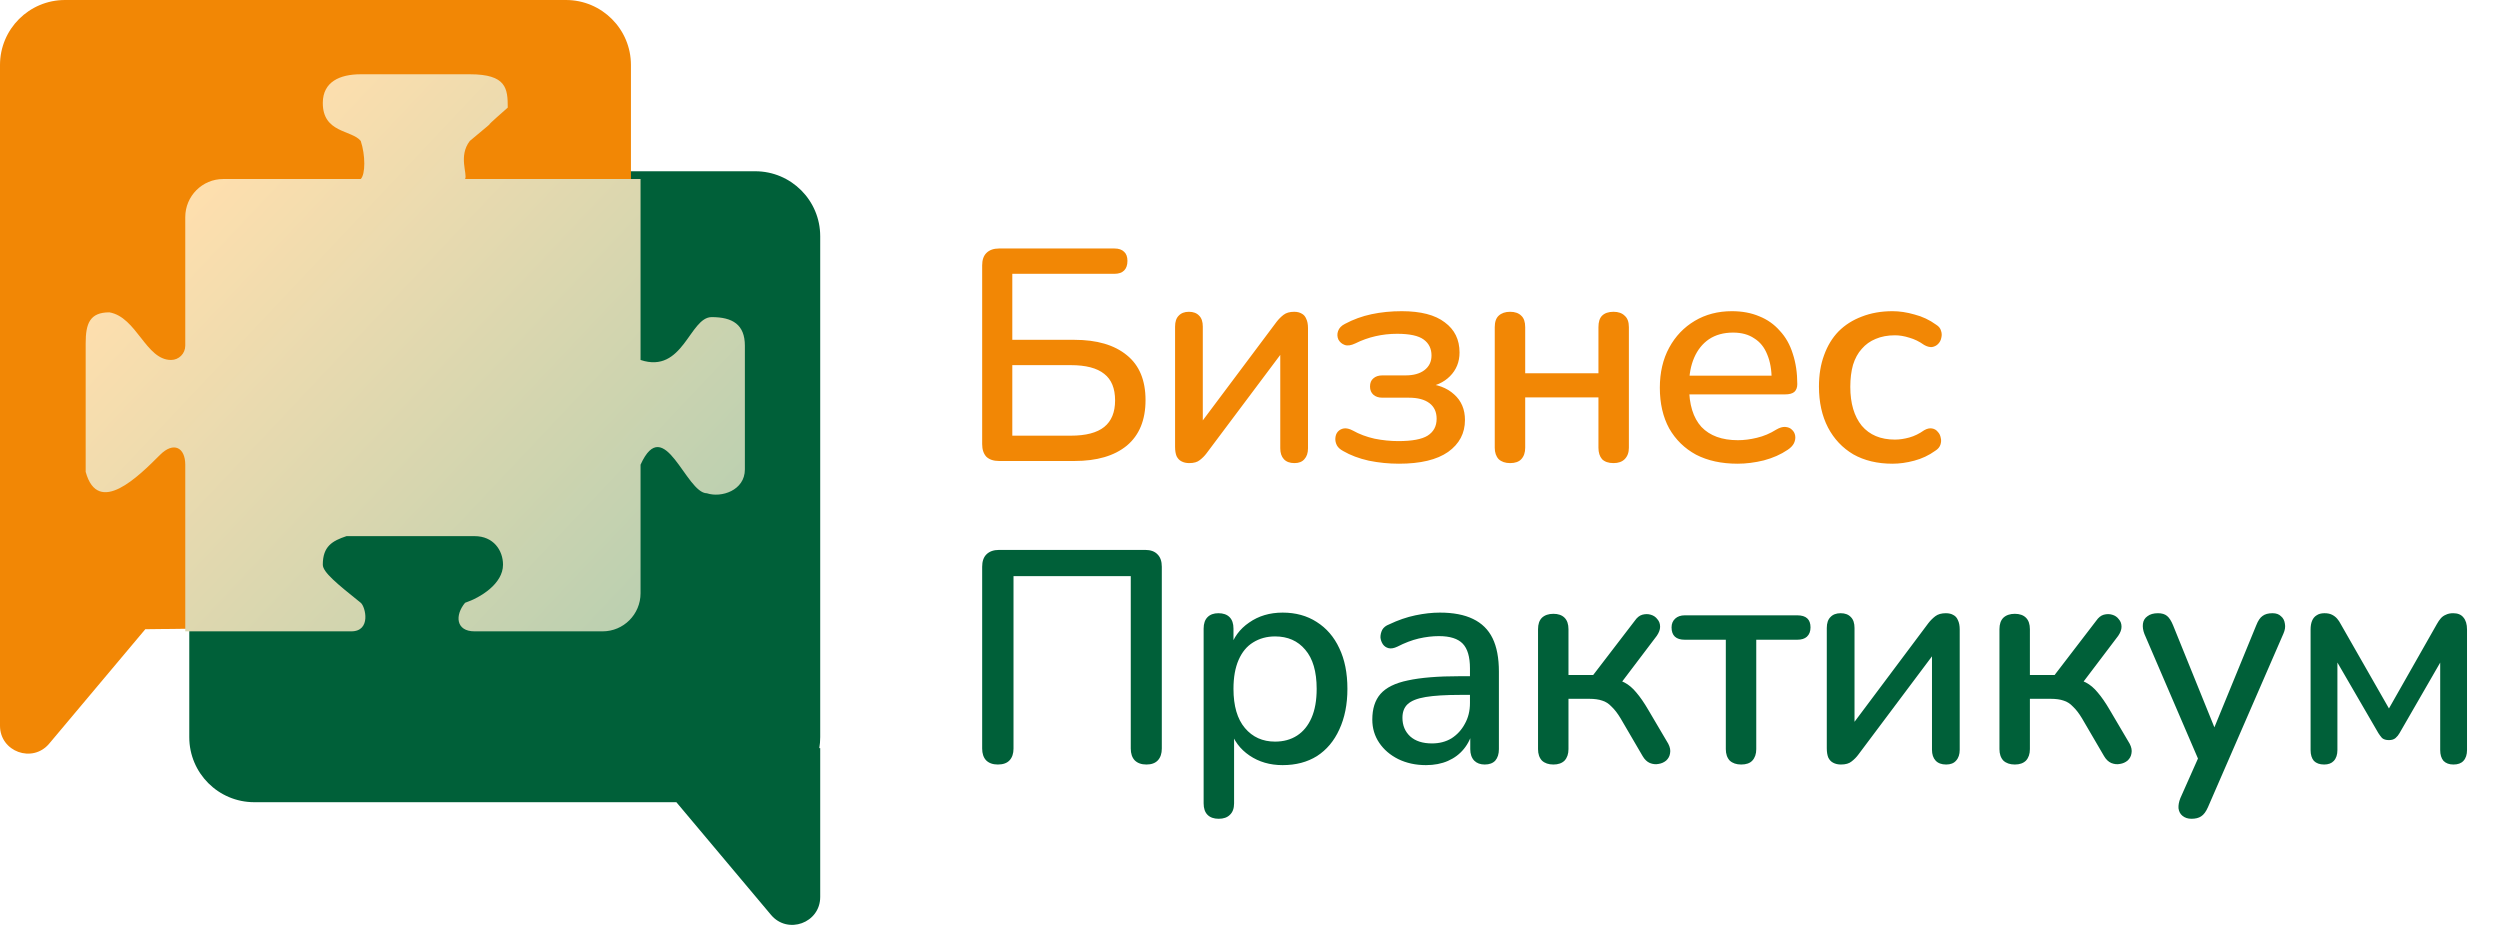
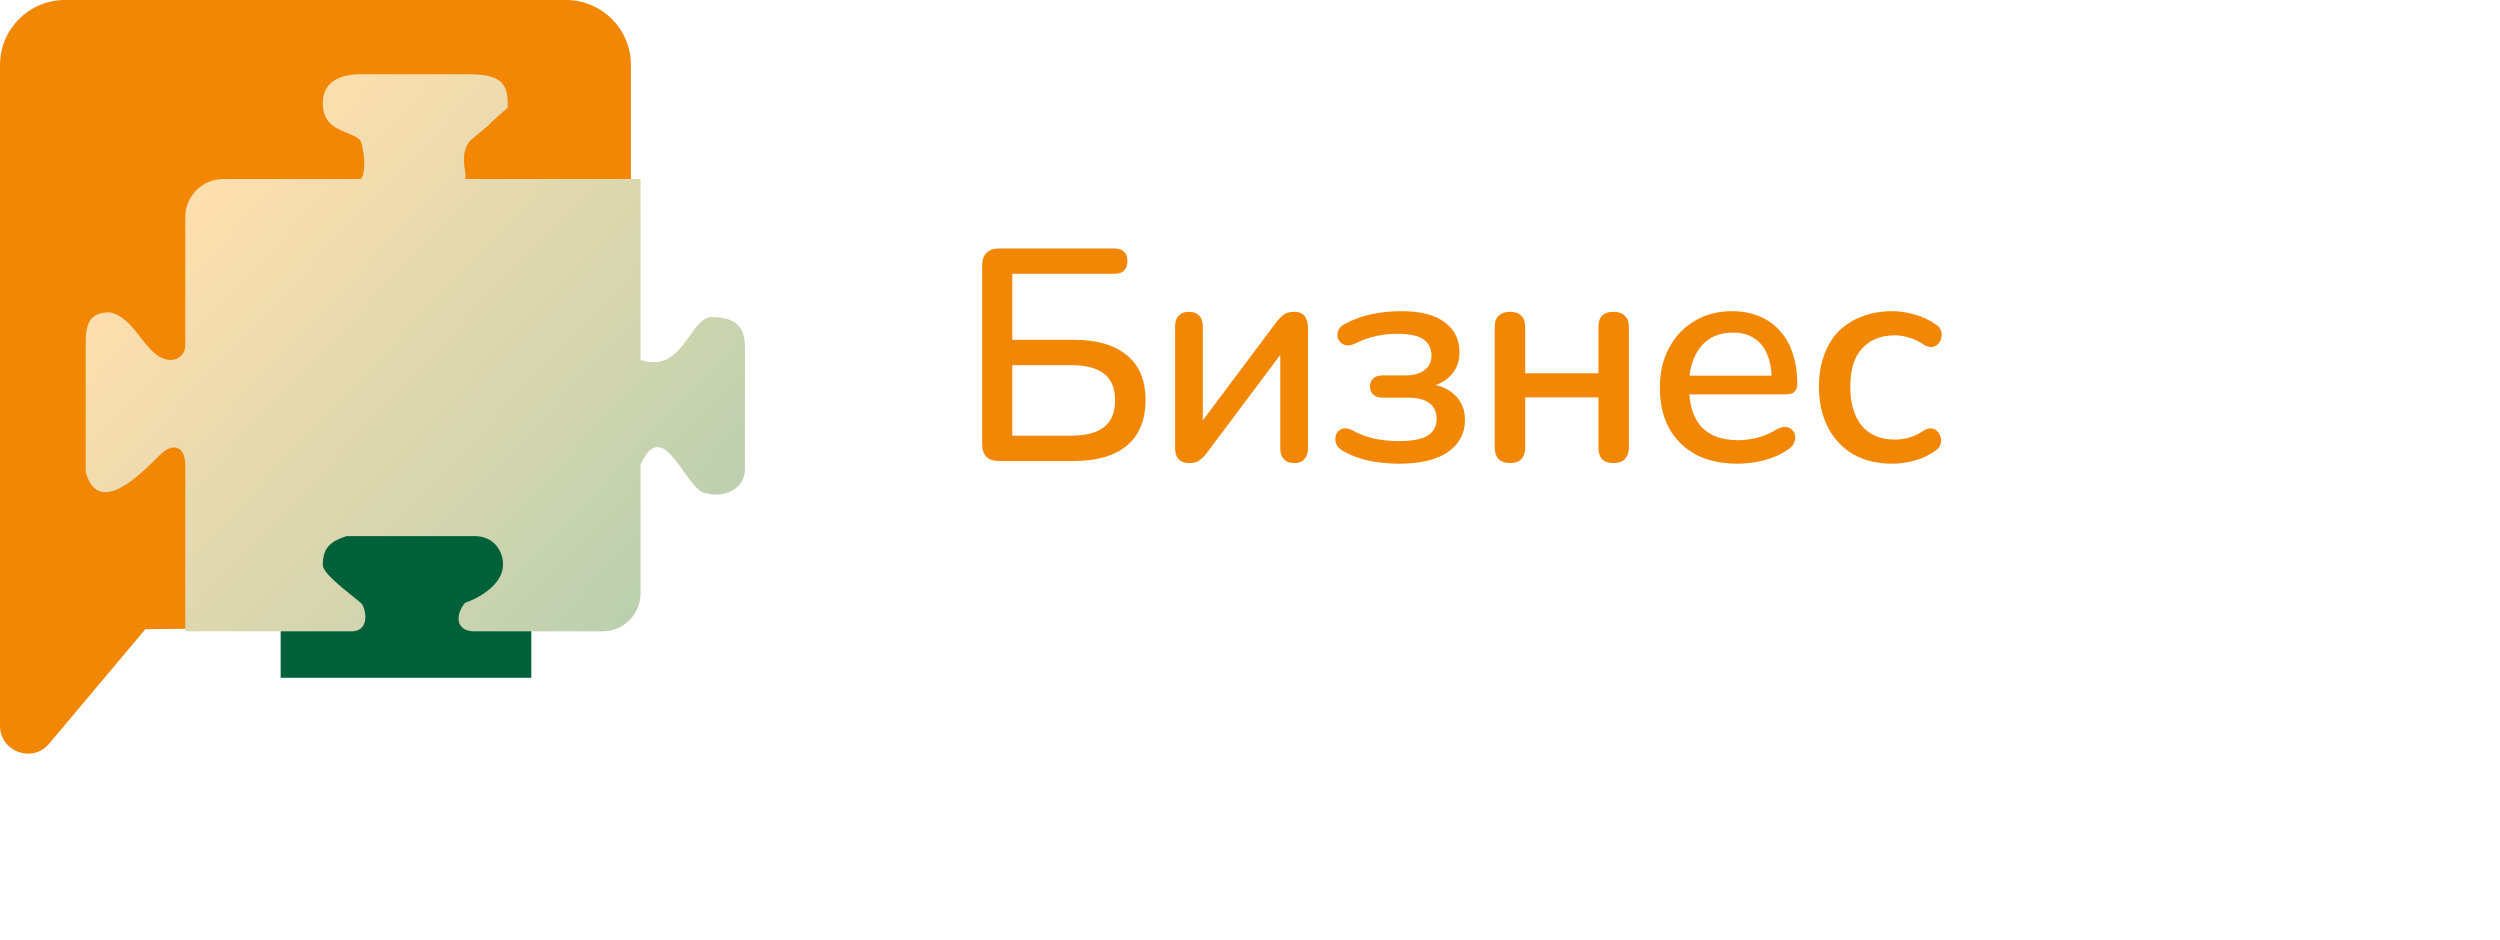
<svg xmlns="http://www.w3.org/2000/svg" width="141" height="53" viewBox="0 0 141 53" fill="none">
  <path d="M56.346 26C56.04 26 55.802 25.921 55.632 25.762C55.473 25.592 55.394 25.354 55.394 25.048V14.967C55.394 14.661 55.473 14.429 55.632 14.27C55.802 14.1 56.04 14.015 56.346 14.015H62.857C63.095 14.015 63.276 14.077 63.401 14.202C63.526 14.315 63.588 14.485 63.588 14.712C63.588 14.95 63.526 15.131 63.401 15.256C63.276 15.381 63.095 15.443 62.857 15.443H57.094V19.166H60.596C61.865 19.166 62.851 19.455 63.554 20.033C64.257 20.6 64.608 21.444 64.608 22.566C64.608 23.688 64.257 24.544 63.554 25.133C62.851 25.711 61.865 26 60.596 26H56.346ZM57.094 24.572H60.392C61.242 24.572 61.871 24.408 62.279 24.079C62.687 23.75 62.891 23.252 62.891 22.583C62.891 21.903 62.687 21.404 62.279 21.087C61.871 20.758 61.242 20.594 60.392 20.594H57.094V24.572ZM67.073 26.119C66.903 26.119 66.756 26.085 66.631 26.017C66.518 25.96 66.427 25.864 66.359 25.728C66.303 25.592 66.274 25.416 66.274 25.201V18.418C66.274 18.146 66.342 17.942 66.478 17.806C66.614 17.659 66.807 17.585 67.056 17.585C67.306 17.585 67.498 17.659 67.634 17.806C67.77 17.942 67.838 18.146 67.838 18.418V24.3H67.396L72.003 18.146C72.117 17.999 72.247 17.868 72.394 17.755C72.542 17.642 72.74 17.585 72.989 17.585C73.159 17.585 73.301 17.619 73.414 17.687C73.528 17.744 73.613 17.84 73.669 17.976C73.737 18.112 73.771 18.288 73.771 18.503V25.286C73.771 25.547 73.703 25.751 73.567 25.898C73.443 26.045 73.256 26.119 73.006 26.119C72.746 26.119 72.547 26.045 72.411 25.898C72.275 25.751 72.207 25.547 72.207 25.286V19.404H72.666L68.042 25.575C67.94 25.711 67.816 25.836 67.668 25.949C67.532 26.062 67.334 26.119 67.073 26.119ZM78.901 26.153C78.323 26.153 77.757 26.096 77.201 25.983C76.646 25.858 76.164 25.677 75.756 25.439C75.586 25.348 75.467 25.241 75.399 25.116C75.331 24.98 75.303 24.844 75.314 24.708C75.326 24.561 75.371 24.442 75.45 24.351C75.541 24.249 75.654 24.187 75.79 24.164C75.938 24.141 76.108 24.181 76.3 24.283C76.663 24.487 77.071 24.64 77.524 24.742C77.978 24.833 78.425 24.878 78.867 24.878C79.638 24.878 80.188 24.776 80.516 24.572C80.856 24.357 81.026 24.039 81.026 23.62C81.026 23.235 80.89 22.94 80.618 22.736C80.346 22.532 79.961 22.43 79.462 22.43H77.966C77.751 22.43 77.581 22.373 77.456 22.26C77.332 22.147 77.269 21.994 77.269 21.801C77.269 21.597 77.332 21.444 77.456 21.342C77.581 21.229 77.751 21.172 77.966 21.172H79.275C79.717 21.172 80.069 21.076 80.329 20.883C80.601 20.679 80.737 20.401 80.737 20.05C80.737 19.665 80.59 19.364 80.295 19.149C80.001 18.934 79.502 18.826 78.799 18.826C78.38 18.826 77.972 18.871 77.575 18.962C77.179 19.053 76.799 19.189 76.436 19.37C76.198 19.483 76 19.512 75.841 19.455C75.683 19.398 75.564 19.296 75.484 19.149C75.416 18.99 75.411 18.832 75.467 18.673C75.524 18.503 75.654 18.367 75.858 18.265C76.323 18.016 76.822 17.834 77.354 17.721C77.887 17.608 78.454 17.551 79.054 17.551C80.131 17.551 80.941 17.761 81.485 18.18C82.041 18.588 82.318 19.155 82.318 19.88C82.318 20.413 82.137 20.86 81.774 21.223C81.423 21.574 80.953 21.784 80.363 21.852V21.631C81.055 21.665 81.604 21.869 82.012 22.243C82.42 22.606 82.624 23.087 82.624 23.688C82.624 24.436 82.307 25.037 81.672 25.49C81.038 25.932 80.114 26.153 78.901 26.153ZM85.171 26.119C84.899 26.119 84.684 26.045 84.525 25.898C84.378 25.739 84.304 25.524 84.304 25.252V18.452C84.304 18.157 84.378 17.942 84.525 17.806C84.684 17.659 84.899 17.585 85.171 17.585C85.443 17.585 85.653 17.659 85.8 17.806C85.948 17.942 86.021 18.157 86.021 18.452V21.053H90.152V18.452C90.152 18.157 90.22 17.942 90.356 17.806C90.504 17.659 90.719 17.585 91.002 17.585C91.274 17.585 91.484 17.659 91.631 17.806C91.79 17.942 91.869 18.157 91.869 18.452V25.252C91.869 25.524 91.79 25.739 91.631 25.898C91.484 26.045 91.274 26.119 91.002 26.119C90.719 26.119 90.504 26.045 90.356 25.898C90.22 25.739 90.152 25.524 90.152 25.252V22.413H86.021V25.252C86.021 25.524 85.948 25.739 85.8 25.898C85.664 26.045 85.455 26.119 85.171 26.119ZM98.001 26.153C97.094 26.153 96.312 25.983 95.655 25.643C95.009 25.292 94.505 24.799 94.142 24.164C93.791 23.518 93.615 22.753 93.615 21.869C93.615 21.008 93.791 20.254 94.142 19.608C94.493 18.962 94.975 18.458 95.587 18.095C96.199 17.732 96.896 17.551 97.678 17.551C98.256 17.551 98.772 17.647 99.225 17.84C99.678 18.021 100.064 18.293 100.381 18.656C100.71 19.007 100.954 19.438 101.112 19.948C101.282 20.458 101.367 21.03 101.367 21.665C101.367 21.858 101.311 22.005 101.197 22.107C101.084 22.198 100.914 22.243 100.687 22.243H94.975V21.189H100.211L99.922 21.427C99.922 20.86 99.837 20.379 99.667 19.982C99.508 19.585 99.265 19.285 98.936 19.081C98.619 18.866 98.222 18.758 97.746 18.758C97.213 18.758 96.76 18.883 96.386 19.132C96.023 19.381 95.746 19.727 95.553 20.169C95.361 20.611 95.264 21.127 95.264 21.716V21.818C95.264 22.815 95.496 23.569 95.961 24.079C96.437 24.578 97.123 24.827 98.018 24.827C98.358 24.827 98.715 24.782 99.089 24.691C99.475 24.6 99.837 24.447 100.177 24.232C100.37 24.119 100.54 24.068 100.687 24.079C100.846 24.09 100.971 24.141 101.061 24.232C101.163 24.323 101.226 24.436 101.248 24.572C101.271 24.708 101.248 24.85 101.18 24.997C101.112 25.133 100.993 25.258 100.823 25.371C100.438 25.632 99.99 25.83 99.48 25.966C98.97 26.091 98.477 26.153 98.001 26.153ZM106.737 26.153C105.887 26.153 105.15 25.977 104.527 25.626C103.915 25.263 103.439 24.759 103.099 24.113C102.759 23.456 102.589 22.685 102.589 21.801C102.589 21.144 102.685 20.554 102.878 20.033C103.07 19.5 103.342 19.053 103.694 18.69C104.056 18.327 104.493 18.05 105.003 17.857C105.524 17.653 106.102 17.551 106.737 17.551C107.133 17.551 107.547 17.613 107.978 17.738C108.42 17.851 108.828 18.044 109.202 18.316C109.349 18.407 109.44 18.52 109.474 18.656C109.519 18.781 109.525 18.911 109.491 19.047C109.468 19.183 109.406 19.302 109.304 19.404C109.213 19.495 109.1 19.551 108.964 19.574C108.828 19.585 108.68 19.546 108.522 19.455C108.25 19.262 107.972 19.126 107.689 19.047C107.405 18.956 107.133 18.911 106.873 18.911C106.465 18.911 106.102 18.979 105.785 19.115C105.479 19.24 105.218 19.427 105.003 19.676C104.787 19.914 104.623 20.214 104.51 20.577C104.408 20.94 104.357 21.353 104.357 21.818C104.357 22.747 104.572 23.478 105.003 24.011C105.445 24.532 106.068 24.793 106.873 24.793C107.133 24.793 107.405 24.753 107.689 24.674C107.972 24.595 108.25 24.459 108.522 24.266C108.68 24.175 108.828 24.141 108.964 24.164C109.1 24.187 109.207 24.249 109.287 24.351C109.377 24.442 109.434 24.555 109.457 24.691C109.491 24.816 109.485 24.946 109.44 25.082C109.394 25.218 109.298 25.331 109.151 25.422C108.788 25.683 108.391 25.87 107.961 25.983C107.541 26.096 107.133 26.153 106.737 26.153Z" fill="#F28705" />
-   <path d="M56.278 43.119C55.995 43.119 55.774 43.04 55.615 42.881C55.468 42.722 55.394 42.501 55.394 42.218V31.967C55.394 31.661 55.473 31.429 55.632 31.27C55.802 31.1 56.04 31.015 56.346 31.015H64.591C64.897 31.015 65.129 31.1 65.288 31.27C65.447 31.429 65.526 31.661 65.526 31.967V42.218C65.526 42.501 65.452 42.722 65.305 42.881C65.158 43.04 64.942 43.119 64.659 43.119C64.376 43.119 64.155 43.04 63.996 42.881C63.849 42.722 63.775 42.501 63.775 42.218V32.494H57.162V42.218C57.162 42.501 57.088 42.722 56.941 42.881C56.794 43.04 56.573 43.119 56.278 43.119ZM68.735 46.179C68.463 46.179 68.253 46.105 68.106 45.958C67.959 45.811 67.885 45.595 67.885 45.312V35.452C67.885 35.169 67.959 34.953 68.106 34.806C68.253 34.659 68.457 34.585 68.718 34.585C68.99 34.585 69.2 34.659 69.347 34.806C69.494 34.953 69.568 35.169 69.568 35.452V36.931L69.381 36.574C69.562 35.962 69.919 35.475 70.452 35.112C70.985 34.738 71.614 34.551 72.339 34.551C73.076 34.551 73.716 34.727 74.26 35.078C74.815 35.429 75.24 35.922 75.535 36.557C75.841 37.192 75.994 37.957 75.994 38.852C75.994 39.725 75.841 40.49 75.535 41.147C75.24 41.793 74.821 42.292 74.277 42.643C73.733 42.983 73.087 43.153 72.339 43.153C71.625 43.153 71.002 42.972 70.469 42.609C69.936 42.246 69.579 41.765 69.398 41.164H69.602V45.312C69.602 45.595 69.523 45.811 69.364 45.958C69.217 46.105 69.007 46.179 68.735 46.179ZM71.914 41.827C72.39 41.827 72.804 41.714 73.155 41.487C73.506 41.26 73.778 40.926 73.971 40.484C74.164 40.042 74.26 39.498 74.26 38.852C74.26 37.877 74.045 37.141 73.614 36.642C73.195 36.143 72.628 35.894 71.914 35.894C71.449 35.894 71.036 36.007 70.673 36.234C70.322 36.449 70.05 36.778 69.857 37.22C69.664 37.662 69.568 38.206 69.568 38.852C69.568 39.815 69.783 40.552 70.214 41.062C70.645 41.572 71.211 41.827 71.914 41.827ZM80.424 43.153C79.846 43.153 79.324 43.04 78.86 42.813C78.406 42.586 78.049 42.28 77.789 41.895C77.528 41.51 77.398 41.073 77.398 40.586C77.398 39.974 77.551 39.492 77.857 39.141C78.174 38.778 78.69 38.523 79.404 38.376C80.129 38.217 81.104 38.138 82.328 38.138H83.127V39.192H82.345C81.529 39.192 80.883 39.232 80.407 39.311C79.931 39.39 79.591 39.526 79.387 39.719C79.194 39.9 79.098 40.155 79.098 40.484C79.098 40.915 79.245 41.266 79.54 41.538C79.834 41.799 80.242 41.929 80.764 41.929C81.183 41.929 81.551 41.833 81.869 41.64C82.186 41.436 82.435 41.164 82.617 40.824C82.809 40.484 82.906 40.093 82.906 39.651V37.696C82.906 37.05 82.77 36.585 82.498 36.302C82.226 36.019 81.778 35.877 81.155 35.877C80.792 35.877 80.412 35.922 80.016 36.013C79.63 36.104 79.228 36.257 78.809 36.472C78.616 36.563 78.452 36.591 78.316 36.557C78.18 36.523 78.072 36.449 77.993 36.336C77.913 36.211 77.868 36.081 77.857 35.945C77.857 35.798 77.891 35.656 77.959 35.52C78.038 35.384 78.168 35.282 78.35 35.214C78.848 34.976 79.341 34.806 79.829 34.704C80.316 34.602 80.775 34.551 81.206 34.551C81.965 34.551 82.588 34.67 83.076 34.908C83.574 35.146 83.943 35.509 84.181 35.996C84.419 36.483 84.538 37.112 84.538 37.883V42.252C84.538 42.524 84.47 42.739 84.334 42.898C84.198 43.045 83.999 43.119 83.739 43.119C83.489 43.119 83.291 43.045 83.144 42.898C82.996 42.739 82.923 42.524 82.923 42.252V41.147H83.076C82.985 41.566 82.815 41.929 82.566 42.235C82.328 42.53 82.027 42.756 81.665 42.915C81.302 43.074 80.888 43.153 80.424 43.153ZM87.612 43.119C87.34 43.119 87.124 43.045 86.966 42.898C86.818 42.739 86.745 42.524 86.745 42.252V35.486C86.745 35.203 86.818 34.987 86.966 34.84C87.124 34.693 87.34 34.619 87.612 34.619C87.884 34.619 88.093 34.693 88.241 34.84C88.388 34.987 88.462 35.203 88.462 35.486V38.07H89.856L92.202 35.01C92.326 34.829 92.468 34.715 92.627 34.67C92.797 34.625 92.955 34.625 93.103 34.67C93.261 34.715 93.386 34.8 93.477 34.925C93.579 35.038 93.63 35.18 93.63 35.35C93.63 35.509 93.567 35.679 93.443 35.86L91.216 38.801L90.791 38.257C91.108 38.291 91.386 38.37 91.624 38.495C91.862 38.62 92.083 38.807 92.287 39.056C92.502 39.305 92.729 39.634 92.967 40.042L94.089 41.946C94.191 42.139 94.225 42.32 94.191 42.49C94.168 42.649 94.094 42.785 93.97 42.898C93.845 43 93.703 43.062 93.545 43.085C93.386 43.119 93.222 43.102 93.052 43.034C92.893 42.966 92.757 42.836 92.644 42.643L91.403 40.518C91.233 40.235 91.063 40.014 90.893 39.855C90.734 39.685 90.558 39.572 90.366 39.515C90.173 39.447 89.929 39.413 89.635 39.413H88.462V42.252C88.462 42.524 88.388 42.739 88.241 42.898C88.093 43.045 87.884 43.119 87.612 43.119ZM98.203 43.119C97.931 43.119 97.716 43.045 97.557 42.898C97.41 42.739 97.336 42.524 97.336 42.252V36.081H95.024C94.525 36.081 94.276 35.849 94.276 35.384C94.276 35.18 94.344 35.016 94.48 34.891C94.616 34.766 94.797 34.704 95.024 34.704H101.365C101.864 34.704 102.113 34.931 102.113 35.384C102.113 35.611 102.045 35.786 101.909 35.911C101.784 36.024 101.603 36.081 101.365 36.081H99.053V42.252C99.053 42.524 98.979 42.739 98.832 42.898C98.696 43.045 98.486 43.119 98.203 43.119ZM103.83 43.119C103.66 43.119 103.513 43.085 103.388 43.017C103.275 42.96 103.184 42.864 103.116 42.728C103.06 42.592 103.031 42.416 103.031 42.201V35.418C103.031 35.146 103.099 34.942 103.235 34.806C103.371 34.659 103.564 34.585 103.813 34.585C104.063 34.585 104.255 34.659 104.391 34.806C104.527 34.942 104.595 35.146 104.595 35.418V41.3H104.153L108.76 35.146C108.874 34.999 109.004 34.868 109.151 34.755C109.299 34.642 109.497 34.585 109.746 34.585C109.916 34.585 110.058 34.619 110.171 34.687C110.285 34.744 110.37 34.84 110.426 34.976C110.494 35.112 110.528 35.288 110.528 35.503V42.286C110.528 42.547 110.46 42.751 110.324 42.898C110.2 43.045 110.013 43.119 109.763 43.119C109.503 43.119 109.304 43.045 109.168 42.898C109.032 42.751 108.964 42.547 108.964 42.286V36.404H109.423L104.799 42.575C104.697 42.711 104.573 42.836 104.425 42.949C104.289 43.062 104.091 43.119 103.83 43.119ZM113.636 43.119C113.364 43.119 113.148 43.045 112.99 42.898C112.842 42.739 112.769 42.524 112.769 42.252V35.486C112.769 35.203 112.842 34.987 112.99 34.84C113.148 34.693 113.364 34.619 113.636 34.619C113.908 34.619 114.117 34.693 114.265 34.84C114.412 34.987 114.486 35.203 114.486 35.486V38.07H115.88L118.226 35.01C118.35 34.829 118.492 34.715 118.651 34.67C118.821 34.625 118.979 34.625 119.127 34.67C119.285 34.715 119.41 34.8 119.501 34.925C119.603 35.038 119.654 35.18 119.654 35.35C119.654 35.509 119.591 35.679 119.467 35.86L117.24 38.801L116.815 38.257C117.132 38.291 117.41 38.37 117.648 38.495C117.886 38.62 118.107 38.807 118.311 39.056C118.526 39.305 118.753 39.634 118.991 40.042L120.113 41.946C120.215 42.139 120.249 42.32 120.215 42.49C120.192 42.649 120.118 42.785 119.994 42.898C119.869 43 119.727 43.062 119.569 43.085C119.41 43.119 119.246 43.102 119.076 43.034C118.917 42.966 118.781 42.836 118.668 42.643L117.427 40.518C117.257 40.235 117.087 40.014 116.917 39.855C116.758 39.685 116.582 39.572 116.39 39.515C116.197 39.447 115.953 39.413 115.659 39.413H114.486V42.252C114.486 42.524 114.412 42.739 114.265 42.898C114.117 43.045 113.908 43.119 113.636 43.119ZM123.598 46.179C123.394 46.179 123.224 46.122 123.088 46.009C122.963 45.907 122.89 45.765 122.867 45.584C122.856 45.414 122.89 45.227 122.969 45.023L124.125 42.422V43.153L120.946 35.758C120.867 35.554 120.838 35.361 120.861 35.18C120.884 34.999 120.969 34.857 121.116 34.755C121.263 34.642 121.462 34.585 121.711 34.585C121.926 34.585 122.096 34.636 122.221 34.738C122.346 34.84 122.459 35.016 122.561 35.265L125.128 41.606H124.652L127.253 35.265C127.355 35.004 127.474 34.829 127.61 34.738C127.746 34.636 127.933 34.585 128.171 34.585C128.375 34.585 128.534 34.642 128.647 34.755C128.772 34.857 128.845 34.999 128.868 35.18C128.902 35.35 128.874 35.537 128.783 35.741L124.533 45.516C124.42 45.777 124.289 45.952 124.142 46.043C124.006 46.134 123.825 46.179 123.598 46.179ZM131.082 43.119C130.833 43.119 130.64 43.051 130.504 42.915C130.379 42.768 130.317 42.564 130.317 42.303V35.503C130.317 35.31 130.345 35.146 130.402 35.01C130.459 34.874 130.544 34.772 130.657 34.704C130.77 34.625 130.918 34.585 131.099 34.585C131.269 34.585 131.411 34.613 131.524 34.67C131.637 34.727 131.734 34.8 131.813 34.891C131.892 34.982 131.96 35.084 132.017 35.197L134.737 39.957L137.44 35.197C137.508 35.072 137.582 34.965 137.661 34.874C137.74 34.783 137.837 34.715 137.95 34.67C138.063 34.613 138.199 34.585 138.358 34.585C138.619 34.585 138.811 34.664 138.936 34.823C139.072 34.982 139.14 35.208 139.14 35.503V42.303C139.14 42.564 139.072 42.768 138.936 42.915C138.811 43.051 138.624 43.119 138.375 43.119C138.137 43.119 137.95 43.051 137.814 42.915C137.689 42.768 137.627 42.564 137.627 42.303V36.693H138.018L135.332 41.351C135.275 41.453 135.202 41.544 135.111 41.623C135.02 41.702 134.896 41.742 134.737 41.742C134.567 41.742 134.437 41.702 134.346 41.623C134.267 41.532 134.199 41.442 134.142 41.351L131.439 36.693H131.83V42.303C131.83 42.564 131.762 42.768 131.626 42.915C131.501 43.051 131.32 43.119 131.082 43.119Z" fill="#006039" />
-   <path fill-rule="evenodd" clip-rule="evenodd" d="M14.341 9.659C12.316 9.659 10.675 11.3 10.675 13.324V41.578C10.675 43.602 12.316 45.244 14.341 45.244H38.147L43.486 51.6C44.429 52.723 46.26 52.056 46.26 50.59V42.194H46.209C46.243 41.993 46.26 41.788 46.26 41.578V13.324C46.26 11.3 44.619 9.659 42.595 9.659H14.341Z" fill="#006039" />
  <path fill-rule="evenodd" clip-rule="evenodd" d="M3.666 0C1.641 0 0 1.641 0 3.666V31.571V31.876V40.931C0 42.397 1.831 43.064 2.774 41.942L8.195 35.488L31.963 35.207C33.97 35.184 35.585 33.55 35.585 31.542V3.666C35.585 1.641 33.944 0 31.919 0H3.666Z" fill="#F28705" />
  <path d="M15.829 29.324H29.967V38.226H15.829V29.324Z" fill="#006039" />
  <path d="M19.811 35.608C16.69 35.608 13.57 35.608 10.449 35.608C10.449 32.475 10.449 29.342 10.449 26.209C10.449 25.255 9.807 24.873 9.021 25.659C7.835 26.845 5.531 29.157 4.832 26.612V19.362C4.832 18.25 5.062 17.616 6.17 17.616C7.712 17.885 8.224 20.302 9.647 20.302C10.09 20.302 10.449 19.941 10.449 19.496V12.246C10.449 11.059 11.407 10.097 12.589 10.097H20.346C20.613 9.829 20.613 8.755 20.346 7.949C19.84 7.322 18.2 7.511 18.206 5.801C18.21 4.614 19.164 4.189 20.346 4.189H26.498C28.57 4.189 28.637 4.995 28.637 6.069C26.498 7.949 28.753 6.069 26.498 7.949C25.838 8.805 26.383 9.829 26.23 10.097H36.127V20.302C38.534 21.107 38.888 17.885 40.139 17.885C41.321 17.885 42.011 18.31 42.011 19.496V26.478C42.011 27.665 40.674 28.089 39.871 27.821C38.683 27.821 37.464 23.256 36.127 26.209V33.46C36.127 34.647 35.169 35.608 33.987 35.608H26.765C25.703 35.608 25.649 34.694 26.23 33.997C27.1 33.706 28.37 32.923 28.37 31.849C28.37 31.043 27.835 30.238 26.765 30.238H19.543C18.741 30.506 18.206 30.811 18.206 31.849C18.206 32.272 19.008 32.923 20.346 33.997C20.613 34.212 20.948 35.608 19.811 35.608Z" fill="url(#paint0_linear_1687_344)" />
  <defs>
    <linearGradient id="paint0_linear_1687_344" x1="10.5" y1="11" x2="37" y2="36" gradientUnits="userSpaceOnUse">
      <stop stop-color="#FFDFAE" />
      <stop offset="1" stop-color="#B8CFB0" />
    </linearGradient>
  </defs>
</svg>